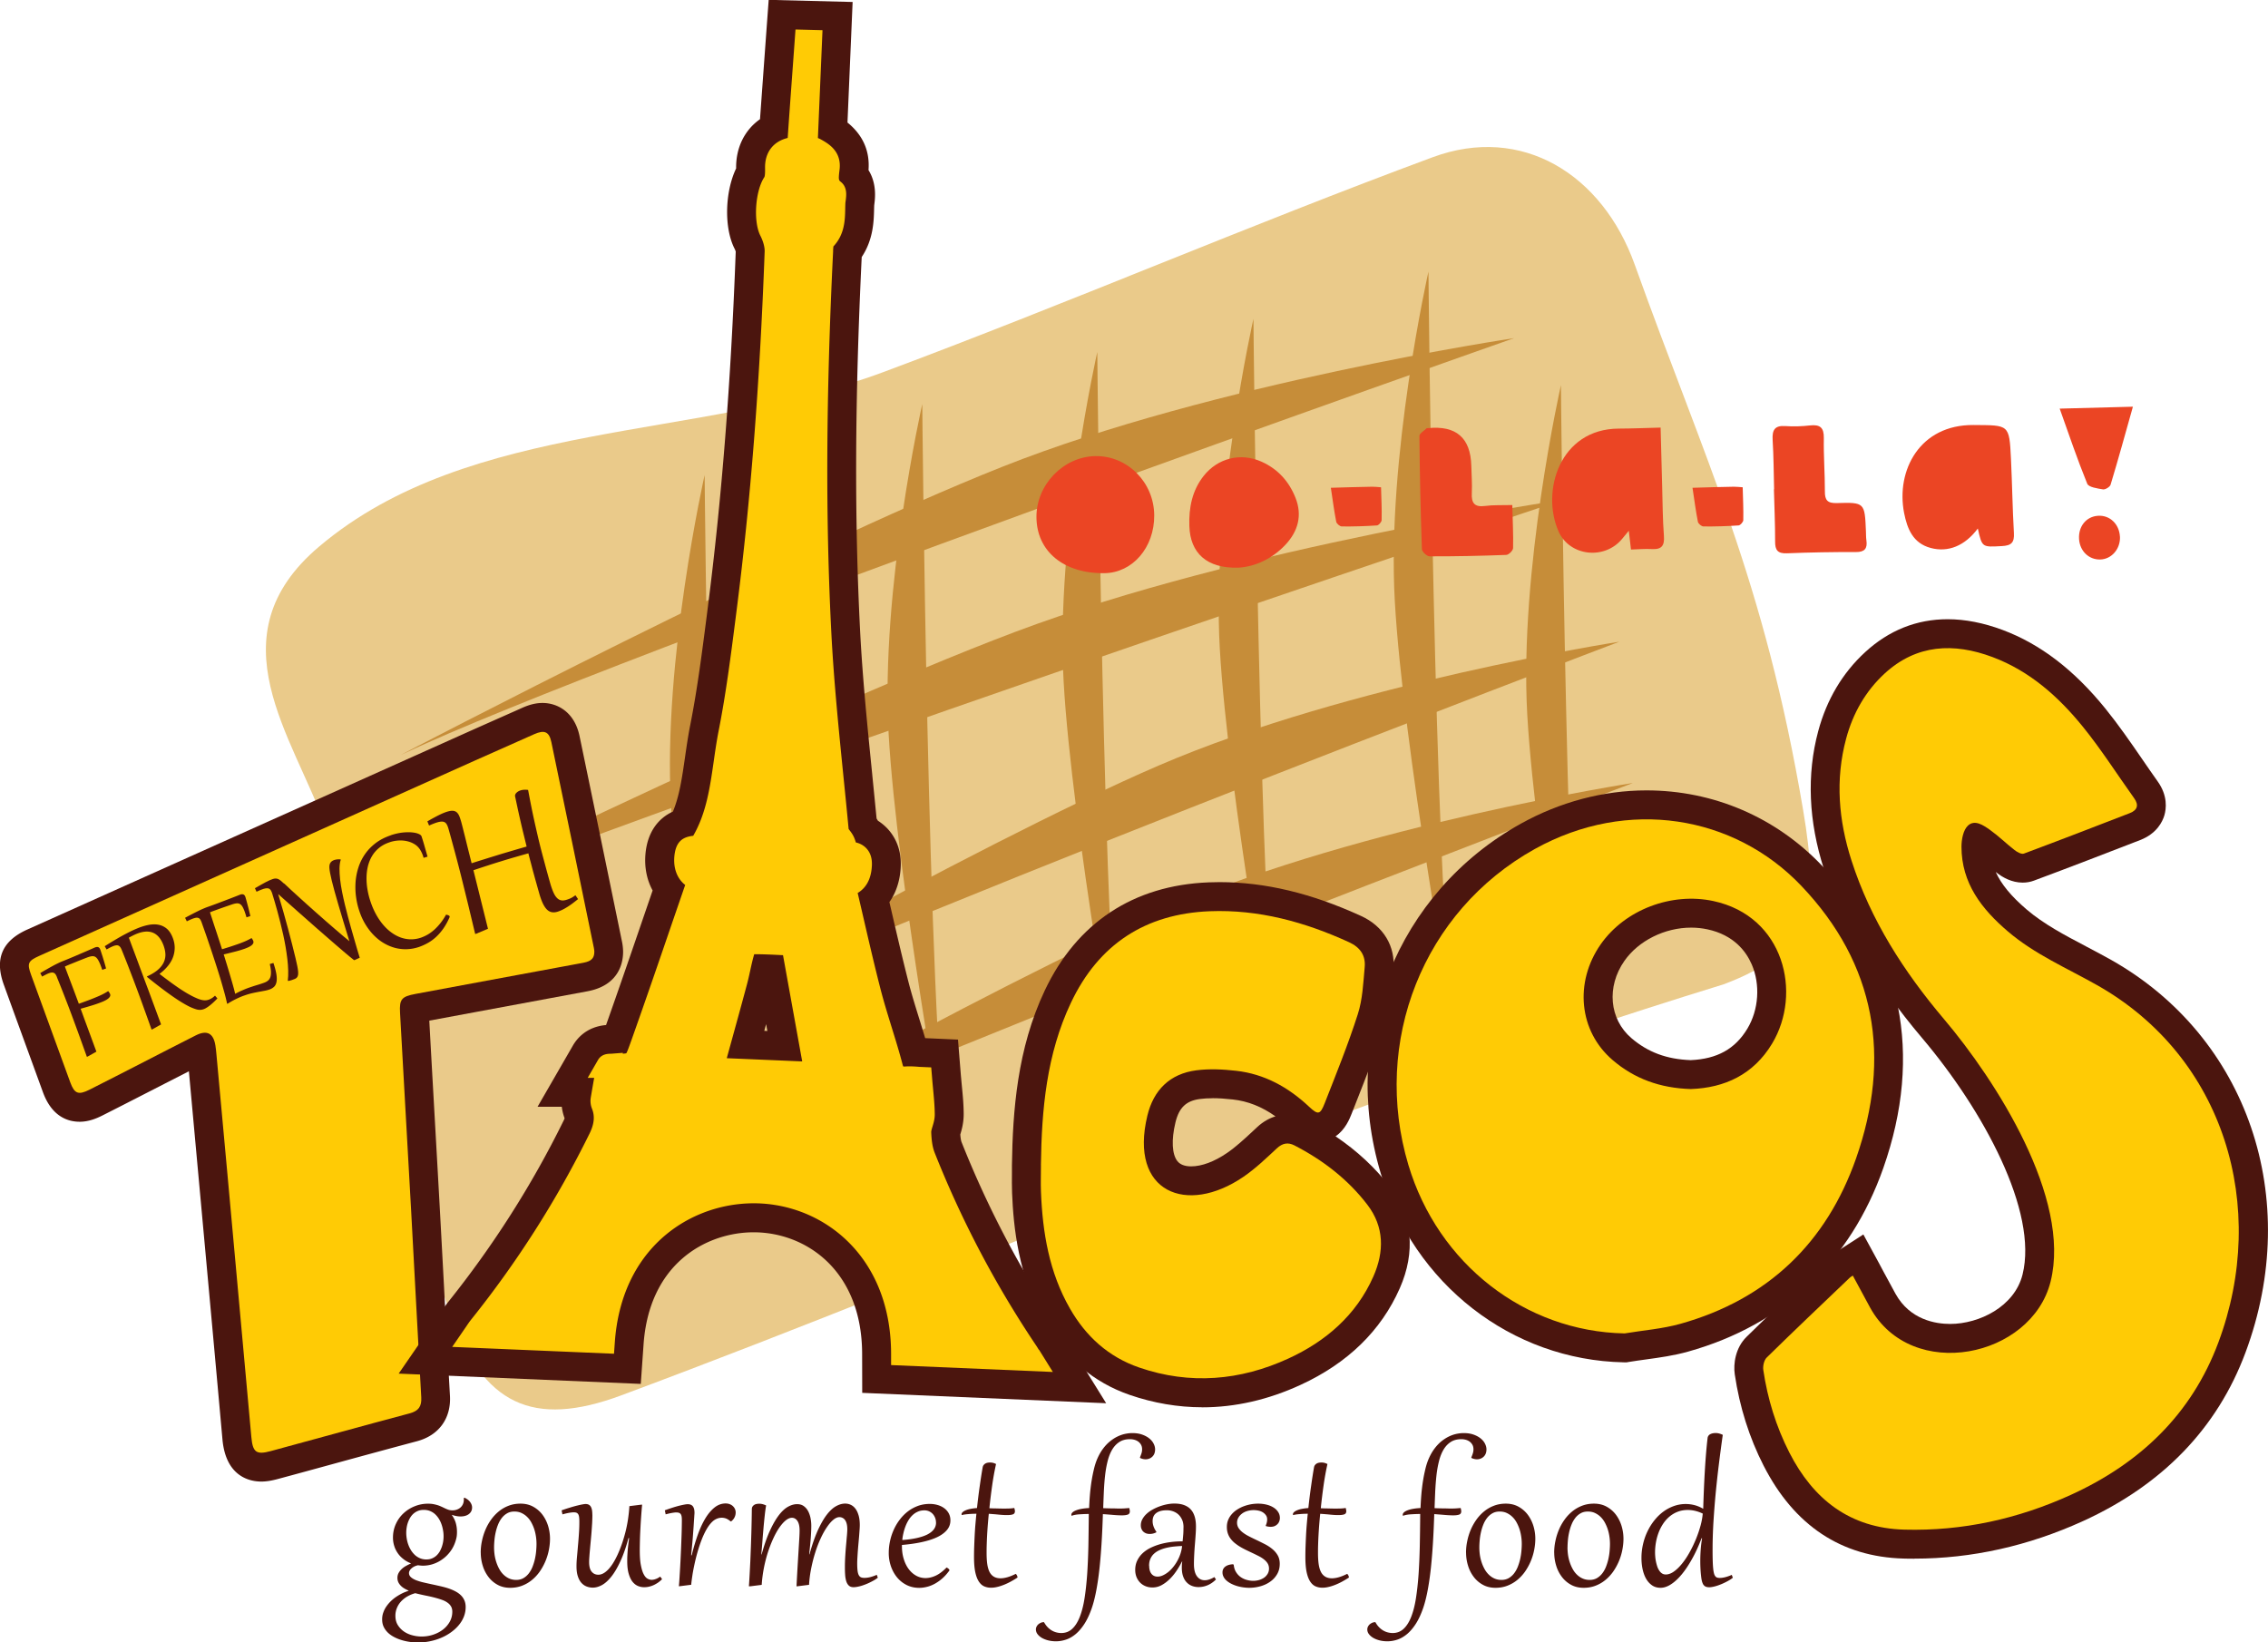
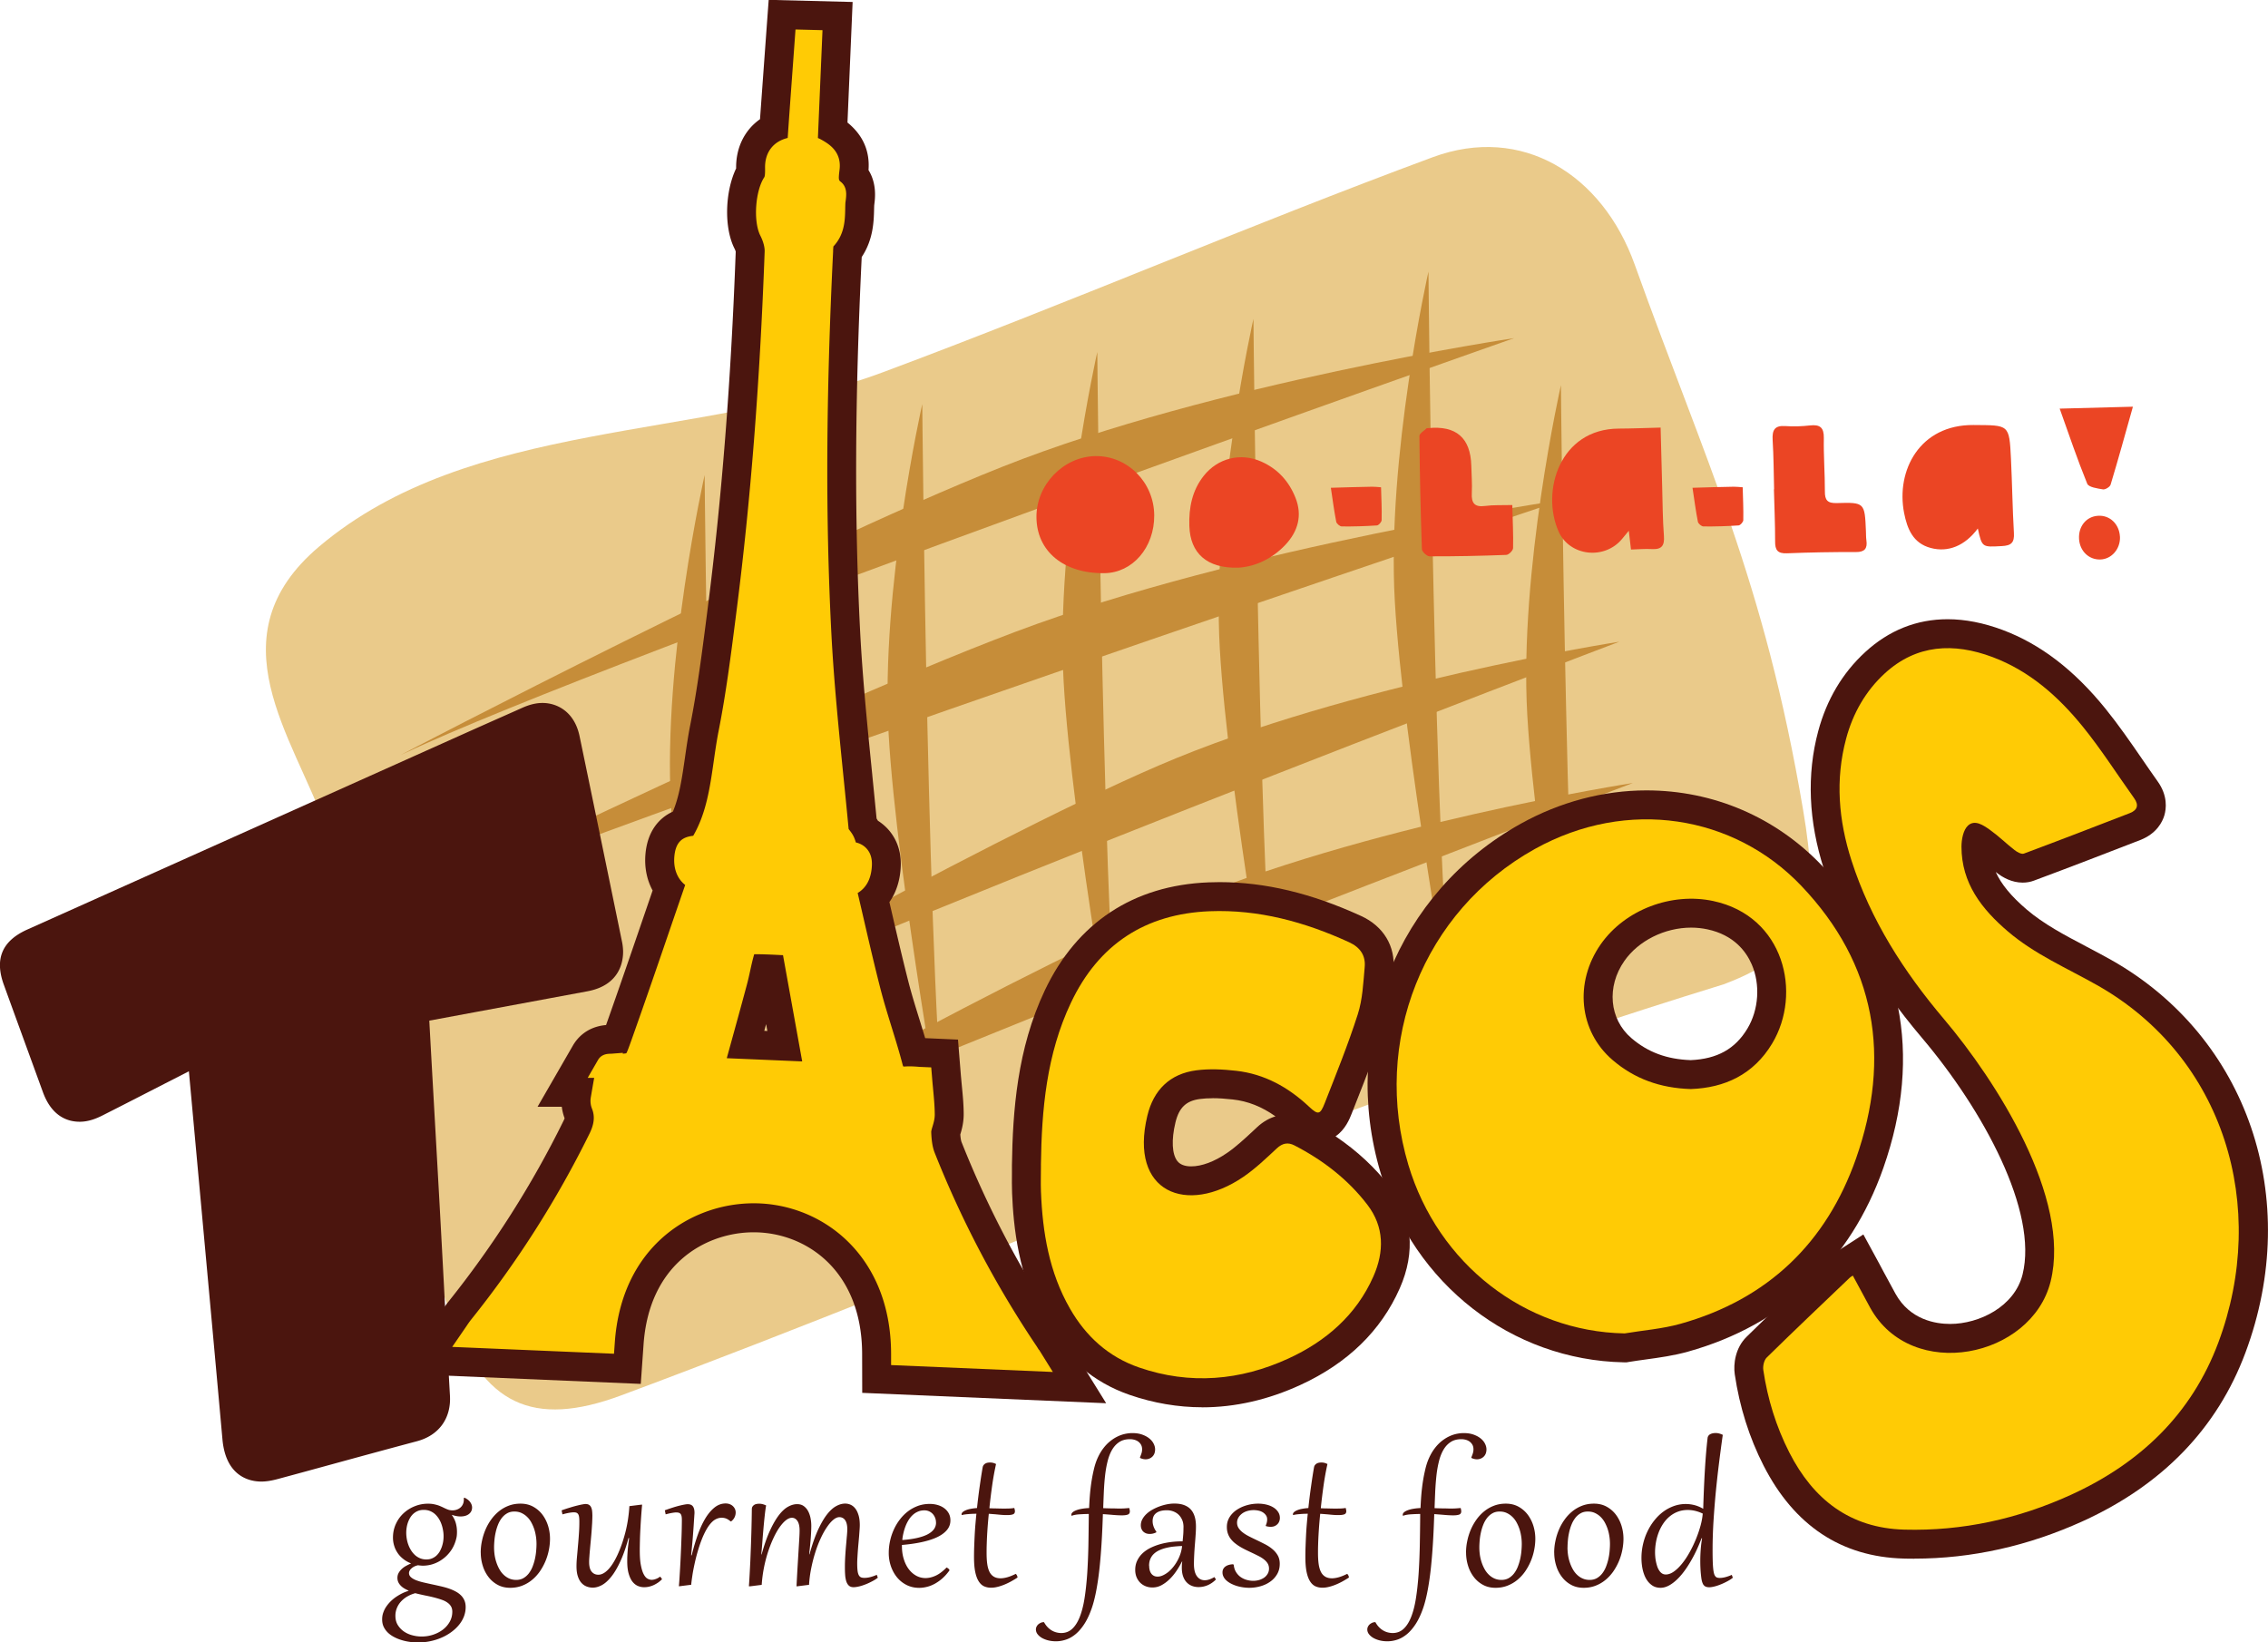
<svg xmlns="http://www.w3.org/2000/svg" data-bbox="-0.011 -0.03 493.976 357.76" viewBox="0 0 493.97 357.72" data-type="color">
  <g>
    <path d="M392.73 176.49c-8.52-50.42-21.25-75.78-36.68-118.84-7.08-19.76-24.62-30.58-44-23.41-39.85 14.75-79.86 31.97-119.68 46.81-40.2 14.99-89.87 10.12-122.86 37.99-23.22 19.63-5.56 41.36 1.42 61.04 15.28 43.11 11.8 63.1 27.21 106.16 7.03 19.64 17.88 24.85 37.15 17.68 80.05-29.78 146.84-60.82 240.08-89.52 19.41-7.25 20.87-17.18 17.36-37.91" fill="#eaca8a" fill-rule="evenodd" data-color="1" />
    <path d="M87.38 164.38s84.96-44.47 130.94-62.72c45.97-18.25 111.45-28.01 111.45-28.01s-196.74 69.06-242.39 90.74Z" fill="#c68d39" fill-rule="evenodd" data-color="2" />
    <path d="M158.96 267.78s-11.03-61.07-12.82-92.52 7.33-71.8 7.33-71.8 1.16 132.12 5.49 164.32" fill="#c68d39" fill-rule="evenodd" data-color="2" />
    <path d="M206.36 252.33s-11.03-61.07-12.82-92.52 7.33-71.8 7.33-71.8 1.16 132.12 5.49 164.32" fill="#c68d39" fill-rule="evenodd" data-color="2" />
    <path d="M244.48 241s-11.03-61.07-12.82-92.53c-1.79-31.45 7.33-71.8 7.33-71.8s1.16 132.12 5.49 164.32Z" fill="#c68d39" fill-rule="evenodd" data-color="2" />
    <path d="M278.49 233.78s-11.03-61.07-12.82-92.53c-1.79-31.45 7.33-71.8 7.33-71.8s1.16 132.12 5.49 164.32Z" fill="#c68d39" fill-rule="evenodd" data-color="2" />
    <path d="M316.61 223.47s-11.03-61.07-12.82-92.52 7.33-71.8 7.33-71.8 1.16 132.12 5.49 164.32" fill="#c68d39" fill-rule="evenodd" data-color="2" />
    <path d="M80.7 201.26s91.14-45.07 140.43-63.64c49.28-18.57 119.36-28.77 119.36-28.77S129.66 179.26 80.7 201.26" fill="#c68d39" fill-rule="evenodd" data-color="2" />
    <path d="M134.96 228.13s76.2-43.63 117.48-61.43c41.29-17.8 100.24-26.93 100.24-26.93s-176.75 67.13-217.71 88.36Z" fill="#c68d39" fill-rule="evenodd" data-color="2" />
    <path d="M137.92 258.9s76.19-43.63 117.48-61.43 100.24-26.93 100.24-26.93-176.76 67.13-217.71 88.36Z" fill="#c68d39" fill-rule="evenodd" data-color="2" />
    <path d="M345.47 248.21s-11.03-61.07-12.83-92.52c-1.79-31.46 7.33-71.8 7.33-71.8s1.16 132.12 5.5 164.32" fill="#c68d39" fill-rule="evenodd" data-color="2" />
    <path d="M416.95 339.49c-.78 0-1.56 0-2.35-.03-13.56-.37-23.81-7.18-30.48-20.22-3.12-6.1-5.24-12.8-6.29-19.91-.33-2.26.13-5.76 2.56-8.15 4.89-4.8 9.92-9.6 14.78-14.23l3.41-3.25c.65-.61 1.25-.96 1.54-1.14l5.72-3.69 3.25 5.97 1.17 2.19c.87 1.62 1.71 3.18 2.57 4.74 3.17 5.74 8.82 6.59 11.91 6.59 6.34 0 14.03-3.78 15.77-10.76 3.42-13.71-8.53-35.76-21.9-51.54-10.37-12.25-17.36-24.26-21.35-36.73-3.37-10.5-3.79-20.62-1.25-30.09 1.85-6.88 5.29-12.67 10.22-17.2 5.18-4.76 11.22-7.17 17.97-7.17 3.8 0 7.83.79 11.98 2.34 8.22 3.08 15.54 8.69 22.38 17.13 2.88 3.56 5.46 7.3 7.95 10.92 1.13 1.65 2.26 3.29 3.42 4.92 2.26 3.16 1.88 6 1.47 7.41-.42 1.41-1.67 3.98-5.27 5.38-7.54 2.92-15.32 5.93-23.15 8.84-.77.29-1.6.43-2.44.43-2.39 0-4.39-1.16-5.64-2.14-.08-.06-.15-.12-.23-.18 1.21 2.7 3.4 5.32 6.74 8.18 3.74 3.19 8.21 5.54 12.93 8.03 1.84.96 3.67 1.94 5.48 2.95 29.73 16.78 41.75 51.95 29.24 85.53-6.13 16.44-18.04 28.79-35.4 36.7-11.9 5.42-24.25 8.17-36.71 8.17Z" fill="#4b150e" fill-rule="evenodd" data-color="3" />
    <path d="M403.55 277.84c1.31 2.43 2.53 4.71 3.77 6.98 9.01 16.32 35.16 10.91 39.3-5.69 4.53-18.17-11.91-43.8-23.2-57.14-8.74-10.32-16-21.59-20.17-34.58-2.8-8.71-3.57-17.58-1.16-26.54 1.47-5.5 4.25-10.38 8.4-14.19 6.92-6.36 15.04-6.73 23.48-3.57 8.09 3.03 14.37 8.62 19.7 15.2 4 4.94 7.43 10.34 11.14 15.53 1.09 1.52.71 2.62-.96 3.27-7.67 2.97-15.35 5.94-23.06 8.81-.52.19-1.47-.34-2.03-.78-1.81-1.41-3.46-3.04-5.32-4.37-1.43-1.01-3.33-2.35-4.83-.94-1.02.96-1.4 3.02-1.4 4.58 0 7.95 4.41 13.6 10.12 18.47 5.82 4.97 12.82 7.96 19.4 11.68 27.76 15.66 37.44 48.33 26.43 77.84-5.83 15.64-17.1 26.33-32.11 33.18-11.49 5.24-23.6 7.92-36.28 7.58-11.86-.32-19.84-6.59-25.05-16.79-2.88-5.65-4.74-11.68-5.67-17.96-.13-.87.15-2.15.74-2.73 5.98-5.87 12.07-11.64 18.13-17.43.15-.15.36-.24.62-.41Z" fill="#ffcb05" fill-rule="evenodd" data-color="4" />
    <path d="M56.91 322.69c-2.3 0-7.71-.89-8.46-9.18-1.49-16.6-3.01-33.2-4.53-49.79 0 0-2.07-22.64-2.78-30.39-1.11.57-9.84 5.04-9.84 5.04-3 1.54-5.99 3.07-9 4.59-1.26.63-2.95 1.36-4.95 1.36-2.58 0-6.06-1.12-8-6.44-2.84-7.8-5.69-15.6-8.52-23.41-2.04-5.62-.38-9.54 5.09-12l95.01-42.6c3.91-1.75 7.84-3.49 11.76-5.23l1.07-.48c1.6-.71 3.01-1.05 4.41-1.05 3.16 0 6.93 1.89 8.05 7.19 2.44 11.72 4.86 23.45 7.27 35.17l2 9.72c.09.44.15.91.18 1.25l.04.6c.06 2.22-.59 7.53-7.78 8.87L93.5 222.3c.37 6.75.75 13.5 1.13 20.25.38 6.71.76 13.42 1.13 20.13a9528 9528 0 0 1 .91 16.87c.43 8.15.87 16.3 1.33 24.45.28 4.93-2.41 8.64-7.2 9.91-6.15 1.64-12.28 3.31-18.41 4.99-3.94 1.08-7.88 2.16-11.83 3.22-1.44.39-2.57.57-3.67.57Z" fill="#4b150e" fill-rule="evenodd" data-color="3" />
-     <path d="M129.44 207.22c.05 1.96-1.28 2.26-2.64 2.52-6.56 1.22-13.13 2.44-19.69 3.65-5.54 1.03-11.08 2.05-16.61 3.09-3.02.57-3.54 1.13-3.37 4.13.77 14.14 1.6 28.28 2.38 42.43.76 13.78 1.46 27.55 2.24 41.33.11 1.97-.6 2.96-2.54 3.47-10.1 2.69-20.17 5.49-30.26 8.22-3.18.86-3.91.22-4.21-3.1-1.71-18.98-3.45-37.96-5.18-56.94-.81-8.86-1.62-17.71-2.44-26.57q-.075-.885-.21-1.77c-.43-2.65-1.84-3.39-4.25-2.18-3.97 2-7.92 4.05-11.88 6.08-3.77 1.93-7.52 3.86-11.29 5.76-2.43 1.22-3.28.88-4.19-1.61-2.85-7.8-5.69-15.6-8.53-23.41-.91-2.5-.67-3.02 1.75-4.11l95.01-42.6c4.26-1.91 8.53-3.8 12.8-5.69 2.22-.99 3.27-.59 3.75 1.69 3.12 14.95 6.19 29.91 9.27 44.87.06.29.08.58.1.74Z" fill="#ffcb05" fill-rule="evenodd" data-color="4" />
    <path d="M261.85 306.51c-5.3 0-10.61-.91-15.79-2.69-7.86-2.71-14.08-7.98-18.49-15.67-5.79-10.09-6.85-21.01-7.14-28.33-.05-1.42-.04-2.85-.03-4.27v-1.77c.17-11.74 1.14-25.37 7.16-38.07 6.98-14.74 19.31-22.88 35.66-23.53.8-.03 1.6-.05 2.39-.05 9.92 0 20 2.41 30.83 7.37 4.88 2.22 7.52 6.6 7.05 11.71l-.13 1.57c-.26 3.11-.55 6.63-1.65 10.07-1.88 5.88-4.14 11.64-6.34 17.21l-1 2.55c-.4 1.01-1.35 3.44-3.49 4.88 4.71 3.17 8.7 6.9 11.94 11.13 4.81 6.29 5.54 14.09 2.05 21.97-4.08 9.25-11.36 16.33-21.63 21.05-7.03 3.24-14.23 4.88-21.4 4.88Zm2.26-67.31c-.99 0-1.91.05-2.73.16-3.04.39-4.59 1.88-5.37 5.13-.91 3.78-.75 6.92.42 8.4.6.76 1.62 1.15 3.01 1.15 2.28 0 5.06-1.03 7.81-2.92 1.97-1.35 3.86-3.11 5.86-4.97l.68-.64c1.37-1.27 2.76-1.99 4.01-2.36-2.96-2.11-6.02-3.32-9.3-3.68-1.67-.19-3.11-.28-4.39-.28Z" fill="#4b150e" fill-rule="evenodd" data-color="3" />
    <path d="M226.71 253.78c.16-12.16 1.23-24.17 6.54-35.38 6.04-12.75 16.23-19.37 30.22-19.93 10.66-.42 20.71 2.33 30.36 6.75 2.41 1.1 3.64 2.89 3.4 5.42-.31 3.46-.46 7.03-1.51 10.29-2.1 6.56-4.69 12.96-7.21 19.38-.97 2.48-1.43 2.58-3.41.72-4.52-4.24-9.71-7.12-15.89-7.81-2.86-.32-5.81-.47-8.65-.1-5.77.75-9.33 4.3-10.67 9.9-4.02 16.72 8.6 21.72 20.92 13.3 2.62-1.79 4.95-4.03 7.28-6.2 1.22-1.14 2.43-1.37 3.83-.65 6.21 3.2 11.68 7.41 15.91 12.95 3.66 4.79 3.69 10.18 1.29 15.6-3.73 8.46-10.42 14.16-18.5 17.87-10.43 4.8-21.43 5.78-32.51 1.96-6.68-2.3-11.59-6.76-15.08-12.85-4.52-7.88-5.96-16.54-6.31-25.45-.07-1.92 0-3.86 0-5.79Z" fill="#ffcb05" fill-rule="evenodd" data-color="4" />
    <path d="M231.65 290.74c-.29-.49-.55-.89-.82-1.3a216.4 216.4 0 0 1-21.42-40.73c-.04-.12-.18-.55-.26-1.61.29-.96.75-2.53.74-4.48-.01-2.17-.21-4.17-.4-6.11-.07-.74-.14-1.5-.21-2.27l-.63-7.81-7.15-.32c-.42-1.4-.85-2.79-1.29-4.22-.77-2.48-1.64-5.28-2.32-7.91-1.35-5.27-2.61-10.73-3.84-16.04l-.34-1.46c1.5-2.12 2.35-4.78 2.47-7.79.17-4.12-1.53-6.8-2.99-8.32a11 11 0 0 0-1.98-1.61c-.1-.17-.19-.33-.29-.48-.3-3.06-.6-6.12-.91-9.19l-.04-.45c-1.03-10.2-2.09-20.75-2.63-31.05-1.26-24.57-1.16-50.51.34-81.61 2.56-3.84 2.64-7.88 2.7-10.59l.02-.64.03-.26c.16-1.25.57-4.48-1.27-7.44.32-4.17-1.23-7.64-4.58-10.36L185.7.43l-18.28-.46-.44 5.98s-1.19 16.38-1.45 20.01c-3.34 2.35-5.28 6.2-5.2 10.72-2.43 5.07-2.68 12.89-.34 17.49.14.28.22.5.25.63-1.04 28.34-3.03 53.69-6.08 77.5l-.22 1.74c-1.01 7.87-2.05 16.02-3.59 23.8-.48 2.4-.83 4.85-1.14 7-.65 4.51-1.22 8.51-2.65 11.93-3.38 1.54-5.49 4.64-5.95 8.93-.32 3.03.23 5.87 1.53 8.25l-1.83 5.34c-2.69 7.85-5.47 15.95-8.31 23.97-4.23.37-6.32 2.9-7.22 4.46l-7.7 13.34h5.28c.1.86.31 1.7.61 2.5-.04.13-.12.35-.28.65-6.85 13.91-15.29 27.16-25.09 39.39-.44.55-.85 1.14-1.21 1.7l-9.56 13.88 52.73 2.24.61-8.63c1.23-17.31 13.14-23.95 22.97-24.37.34-.01.67-.02 1.01-.02 11.35 0 23.58 8.28 23.62 26.47l.02 8.5 53.13 2.26-9.26-14.92Zm-65.19-66.22c.13-.48.27-.97.4-1.46l.27 1.49z" fill="#4b150e" data-color="3" />
    <path d="M226.27 294.01c-.24-.4-.45-.74-.67-1.06a222 222 0 0 1-22.04-41.91c-.44-1.13-.68-2.56-.74-4.5 0-.24.14-.72.27-1.15.23-.75.51-1.66.5-2.7-.02-1.87-.19-3.66-.37-5.56-.07-.77-.15-1.55-.21-2.36l-.19-2.29-2.29-.1c-.18 0-.39-.02-.61-.04-.78-.06-1.73-.12-2.65-.06-.22.02-.43.02-.54 0-.04-.09-.1-.24-.16-.47-.71-2.72-1.55-5.43-2.36-8.05-.83-2.69-1.69-5.47-2.4-8.21-1.38-5.36-2.65-10.87-3.88-16.2-.37-1.62-.75-3.23-1.13-4.85 1.62-.97 2.97-2.77 3.1-6.06.06-1.54-.35-2.78-1.24-3.71-.59-.61-1.34-1.03-2.25-1.24-.12-.38-.25-.77-.43-1.17-.27-.59-.62-1.07-.91-1.44-.08-.11-.17-.22-.24-.33-.35-3.75-.73-7.49-1.11-11.25-1.03-10.29-2.11-20.92-2.65-31.38-1.29-25.02-1.17-51.44.38-83.15v-.29c.02-.23.04-.57.06-.8 2.46-2.62 2.53-5.72 2.58-8.23 0-.39.02-.77.03-1.15.01-.18.04-.39.07-.6.15-1.18.38-2.96-1.09-4.11-.4-.31-.5-.47-.3-2.19l.07-.58c.41-3.93-2.49-5.56-4.06-6.44a4 4 0 0 0-.67-.31l1-23.5-5.88-.15-.57 7.84c-.38 5.24-.77 10.47-1.13 15.79-3.17.76-5 3.17-4.93 6.55.03 1.34-.07 1.82-.15 1.97-1.99 2.98-2.45 9.65-.88 12.75.63 1.23.98 2.53.94 3.47-1.05 28.65-3.05 54.27-6.13 78.32l-.22 1.73c-1.02 8-2.08 16.26-3.65 24.23-.44 2.22-.77 4.49-1.08 6.67-.84 5.85-1.64 11.4-4.48 16.3-2.11.24-3.74 1.08-4.09 4.32-.29 2.72.58 5 2.34 6.39l-2.82 8.2c-2.89 8.45-5.89 17.18-8.93 25.73-.31.86-.88 2.48-1.07 2.72-.09.04-.3.07-.78.1l.03-.19-2.58.2c-.78 0-2.08.07-2.83 1.35l-2.25 3.9h1.41c-.26 1.47-.51 2.91-.75 4.35-.12.77-.03 1.6.26 2.33.68 1.68.51 3.39-.56 5.54a221 221 0 0 1-25.83 40.54c-.32.41-.62.85-.94 1.33l-3.1 4.51 35.24 1.49.18-2.52c1.43-20.07 15.58-29.64 28.97-30.22 15.23-.67 31.15 10.63 31.2 32.72v2.49l35.23 1.5-3.02-4.86Zm-51.55-62.83-16.43-.7.59-2.14c1.28-4.63 2.55-9.24 3.79-13.86.27-1.01.5-2.04.72-3.06.28-1.28.55-2.49.88-3.59h.07c1.97 0 3.98.1 5.93.2.09 0 .18 0 .27.01z" fill="#ffcb05" data-color="4" />
    <path d="M353.66 296.72c-24.44-.48-45.72-17.04-52.95-41.21-8.93-29.87 3.63-61.16 30.53-76.11 8.54-4.74 18-7.25 27.35-7.25 14.58 0 28.16 5.82 38.25 16.4 17.44 18.28 22.06 41.04 13.35 65.84-7.16 20.38-21.85 34.21-42.5 39.99-3.12.88-6.21 1.3-9.18 1.71-1.24.17-2.47.34-3.7.54l-.58.1h-.58Zm14.68-94.68c-5.77 0-11.48 2.85-14.55 7.25-3.92 5.61-3.29 12.68 1.51 16.8 3.6 3.09 7.72 4.63 12.94 4.81 5.75-.25 9.68-2.43 12.34-6.86 2.48-4.12 2.85-9.62.94-14.01-1.22-2.8-3.88-6.39-9.66-7.62-1.13-.24-2.31-.37-3.51-.37Z" fill="#4b150e" fill-rule="evenodd" data-color="3" />
    <path d="M353.78 290.42c-21.58-.42-40.58-15.1-47.04-36.71-7.98-26.72 3.16-55.25 27.55-68.8 20.22-11.23 43.38-7.33 58 7.99 16.34 17.12 19.67 37.44 11.96 59.41-6.46 18.4-19.27 30.7-38.25 36.02-3.95 1.11-8.14 1.42-12.21 2.1Zm14.48-53.22c7.36-.26 13.64-3.14 17.71-9.91 6.59-10.96 2.62-27.74-12.81-31.04-9.07-1.94-19.22 1.84-24.53 9.43-5.77 8.27-4.75 18.9 2.57 25.18 4.78 4.11 10.41 6.14 17.06 6.34" fill="#ffcb05" fill-rule="evenodd" data-color="4" />
    <path d="M98.43 330c.41.59.7 1.19.86 1.79q.24.9.24 1.83c0 .93-.09 1.27-.26 1.88-.18.61-.42 1.19-.74 1.74s-.71 1.05-1.16 1.51-.95.85-1.5 1.19-1.15.6-1.78.79c-.63.18-1.3.28-1.98.28-.18 0-.35-.01-.53-.03-.17-.01-.35-.04-.54-.06-.28.06-.54.14-.78.26-.23.11-.44.25-.62.41-.18.15-.32.32-.41.49-.1.18-.15.35-.15.53 0 .36.14.66.42.91s.66.47 1.13.66c.47.18 1.02.35 1.64.49s1.27.29 1.94.43c.61.13 1.21.27 1.8.4.59.14 1.16.29 1.69.47s1.03.39 1.48.63c.46.24.85.52 1.18.84s.59.69.78 1.12.28.92.28 1.48c0 .7-.13 1.38-.38 2.04q-.375.975-1.08 1.83c-.46.57-1.02 1.09-1.66 1.56s-1.35.88-2.12 1.21c-.77.34-1.59.6-2.47.78-.87.19-1.77.27-2.69.27-.54 0-1.1-.04-1.69-.11-.59-.08-1.18-.2-1.75-.37-.58-.17-1.13-.38-1.65-.65-.52-.26-.99-.58-1.39-.95-.4-.38-.72-.8-.96-1.29s-.35-1.04-.35-1.67c0-.52.08-1.02.26-1.5.17-.48.4-.93.69-1.34s.62-.8 1-1.16a8.5 8.5 0 0 1 1.21-.96c.43-.28.86-.53 1.3-.74s.87-.37 1.28-.49l.02-.06c-.3-.13-.6-.28-.88-.44-.29-.17-.55-.36-.78-.59s-.42-.48-.56-.77-.21-.61-.21-.98c0-.41.1-.79.29-1.11.19-.33.43-.62.72-.88q.435-.39.96-.66c.35-.19.68-.35 1.01-.49-.63-.25-1.18-.55-1.67-.94-.49-.38-.91-.81-1.24-1.3-.34-.49-.6-1.02-.77-1.59-.18-.57-.27-1.17-.27-1.79 0-1.06.21-2.05.62-2.95.41-.91.97-1.69 1.67-2.34a7.7 7.7 0 0 1 2.44-1.54c.93-.38 1.9-.56 2.92-.56.39 0 .75.03 1.07.08q.48.09.9.21c.28.08.53.18.76.28s.45.2.65.3c.31.15.61.29.91.4.29.12.64.18 1.03.18.32 0 .64-.05.93-.16.3-.1.57-.26.79-.45.23-.2.41-.44.54-.73s.2-.61.2-.98v-.16c0-.05 0-.11-.02-.17l.16-.11c.56.26.98.58 1.25.97.27.38.41.77.41 1.16 0 .31-.06.58-.18.82s-.29.44-.52.62c-.22.17-.49.3-.8.39s-.65.13-1.02.13c-.57 0-1.18-.11-1.84-.34l-.05.06Zm-8.01 17.01c-.58.16-1.12.38-1.64.67s-.97.65-1.37 1.06c-.4.42-.71.89-.94 1.43a4.4 4.4 0 0 0-.35 1.75c0 .78.17 1.45.52 2.02.35.56.79 1.03 1.34 1.41.54.37 1.16.65 1.83.82a7.7 7.7 0 0 0 2 .27c.89 0 1.74-.13 2.56-.41.81-.27 1.52-.65 2.14-1.13.61-.48 1.1-1.05 1.46-1.71q.54-.99.54-2.16c0-.44-.09-.81-.27-1.13-.18-.31-.42-.58-.74-.81-.31-.23-.68-.43-1.11-.59q-.645-.24-1.41-.45c-.69-.19-1.42-.36-2.18-.51a49 49 0 0 1-2.37-.54Zm2.51-7.36c.44 0 .83-.08 1.18-.23s.67-.35.94-.6.51-.55.71-.88c.19-.34.35-.69.48-1.06.12-.37.22-.74.28-1.13a7.3 7.3 0 0 0-.03-2.47c-.08-.46-.19-.9-.35-1.33-.15-.43-.35-.83-.59-1.21-.24-.37-.52-.7-.83-.98q-.48-.42-1.08-.66c-.4-.16-.86-.24-1.35-.24-.46 0-.88.07-1.25.22s-.69.35-.98.6q-.42.375-.72.87c-.2.33-.36.68-.49 1.04-.13.37-.22.74-.28 1.13-.06.38-.09.75-.09 1.1 0 .45.04.91.12 1.37s.2.91.37 1.35c.16.43.37.83.61 1.21.25.38.54.71.86 1 .33.28.7.51 1.11.67s.87.24 1.36.24Z" fill="#4b150e" data-color="3" />
    <path d="M104.7 338.18a12 12 0 0 1 .26-2.5c.17-.85.42-1.66.75-2.45s.74-1.53 1.24-2.23c.49-.69 1.06-1.3 1.7-1.82s1.35-.93 2.14-1.23 1.64-.45 2.57-.45q1.56 0 2.76.66c.8.44 1.47 1.02 2.01 1.73.54.72.96 1.54 1.24 2.45.28.92.42 1.85.42 2.81 0 .82-.09 1.65-.26 2.5a12.4 12.4 0 0 1-2 4.68c-.49.69-1.06 1.3-1.7 1.82s-1.35.93-2.14 1.23-1.64.45-2.57.45c-1.04 0-1.96-.22-2.75-.66a6.2 6.2 0 0 1-2.01-1.74 7.7 7.7 0 0 1-1.23-2.45c-.28-.91-.42-1.85-.42-2.81Zm2.91-1.16q0 .825.12 1.68c.09.57.22 1.12.4 1.64.18.53.4 1.02.66 1.48s.57.86.94 1.2c.36.34.77.61 1.21.8.45.19.95.29 1.49.29.59 0 1.11-.13 1.56-.38q.675-.39 1.17-1.02a6 6 0 0 0 .82-1.45c.21-.54.39-1.1.52-1.68s.22-1.16.27-1.72c.05-.57.08-1.09.08-1.57 0-.56-.04-1.12-.13-1.69a9.5 9.5 0 0 0-.39-1.63 9 9 0 0 0-.66-1.47c-.26-.46-.58-.86-.94-1.19-.36-.34-.77-.6-1.21-.8-.45-.2-.95-.29-1.49-.29-.59 0-1.11.12-1.56.38-.45.25-.84.59-1.17 1.01a6 6 0 0 0-.82 1.45c-.22.54-.39 1.1-.52 1.68s-.22 1.15-.27 1.72-.08 1.09-.08 1.56" fill="#4b150e" data-color="3" />
    <path d="M129.02 329.94c0 .55-.02 1.14-.05 1.77-.04.62-.08 1.27-.13 1.92s-.11 1.29-.17 1.94-.12 1.26-.17 1.83c-.05.58-.1 1.1-.13 1.59-.04.48-.06.88-.06 1.21 0 .96.18 1.67.55 2.11.37.45.85.67 1.46.67.69 0 1.4-.37 2.12-1.11s1.41-1.83 2.07-3.26 1.22-3.03 1.68-4.81.76-3.7.89-5.76l2.58-.32h.19c-.07.78-.14 1.6-.2 2.46s-.12 1.73-.16 2.59c-.05.86-.09 1.71-.11 2.54s-.04 1.59-.04 2.29c0 1.33.07 2.4.23 3.24s.35 1.5.6 1.98c.24.48.52.82.83 1s.63.27.94.27c.19 0 .37-.03.55-.07.18-.05.35-.11.52-.18.16-.07.31-.14.44-.23.13-.08.25-.16.35-.22l.4.56c-.24.24-.5.47-.8.69-.3.21-.62.4-.95.56s-.68.28-1.05.37c-.36.09-.73.13-1.11.13-.47 0-.93-.09-1.37-.28s-.83-.5-1.18-.94c-.34-.44-.61-1.02-.82-1.75s-.31-1.64-.31-2.73c0-.34 0-.7.02-1.06s.04-.74.07-1.13c.03-.4.07-.82.13-1.28.05-.46.12-.96.19-1.52l-.13-.02c-.55 2.03-1.15 3.74-1.8 5.12q-.96 2.07-1.98 3.33c-.68.84-1.35 1.44-2.04 1.81q-1.02.54-1.95.54c-.46 0-.91-.08-1.33-.24q-.645-.24-1.14-.78c-.33-.36-.6-.84-.79-1.43q-.3-.885-.3-2.19c0-.57.03-1.23.1-1.98s.14-1.55.21-2.39c.08-.85.15-1.73.21-2.63.07-.91.1-1.8.1-2.68 0-.36-.01-.67-.04-.93-.02-.26-.08-.47-.16-.65a.83.83 0 0 0-.36-.38c-.16-.08-.38-.12-.65-.12s-.64.04-1.08.12-.91.19-1.39.33l-.18-.88c.66-.24 1.28-.44 1.85-.61.57-.18 1.08-.32 1.53-.43s.83-.2 1.14-.25q.465-.09.69-.09c.29 0 .53.05.72.16.19.1.34.26.45.46s.19.45.24.73c.04.28.07.61.07.97Z" fill="#4b150e" data-color="3" />
    <path d="M148.06 345.49h-.2c.07-.78.13-1.62.18-2.53.06-.91.11-1.83.16-2.77s.09-1.87.13-2.79.07-1.78.1-2.58.05-1.52.06-2.15.02-1.13.02-1.5c0-.3-.01-.56-.04-.78s-.08-.4-.17-.55a.73.73 0 0 0-.37-.32c-.16-.07-.38-.1-.66-.1-.14 0-.28 0-.43.03-.15.01-.31.04-.49.07q-.27.045-.6.12c-.22.05-.48.12-.77.19l-.18-.88c1.35-.49 2.44-.83 3.27-1.03s1.4-.3 1.69-.3c.54 0 .92.16 1.15.47s.35.77.35 1.39c0 .05 0 .22-.03.5-.01.28-.04.63-.07 1.08-.03.44-.06.96-.1 1.54s-.09 1.21-.14 1.88-.11 1.37-.18 2.09c-.07.73-.13 1.45-.21 2.17h.12q.585-2.37 1.32-4.44c.49-1.38 1.04-2.57 1.65-3.58s1.29-1.81 2.02-2.39 1.54-.87 2.41-.87c.31 0 .6.05.86.15a2 2 0 0 1 1.15 1.03c.11.24.17.5.17.78q0 .555-.24 1.05-.24.51-.75.9h-.1c-.34-.28-.66-.49-.97-.62a2.75 2.75 0 0 0-2.03.03c-.34.14-.66.34-.94.6-.46.42-.89.98-1.29 1.67s-.76 1.46-1.09 2.31c-.33.84-.62 1.73-.89 2.66s-.49 1.83-.68 2.72c-.19.88-.35 1.71-.46 2.48-.12.78-.2 1.43-.25 1.95l-2.54.32Z" fill="#4b150e" data-color="3" />
    <path d="M163.11 345.48c.06-.77.11-1.62.16-2.54s.1-1.88.15-2.87l.12-3.02c.04-1.03.07-2.03.1-3.01s.05-1.92.07-2.83.03-1.73.04-2.49c0-.24.05-.44.16-.6s.24-.28.39-.37.32-.15.5-.18a3 3 0 0 1 1.33.05c.25.07.49.16.73.27q-.165.945-.3 2.19c-.09.83-.18 1.71-.26 2.64s-.17 1.9-.24 2.9-.16 1.98-.25 2.94h.07c.57-2.05 1.17-3.78 1.81-5.17.64-1.4 1.3-2.53 1.96-3.39s1.33-1.47 2.01-1.84c.67-.37 1.33-.55 1.96-.55.56 0 1.04.14 1.42.41.39.28.71.64.95 1.08s.42.95.54 1.52c.11.56.17 1.14.17 1.72 0 .51-.02 1.05-.05 1.62s-.07 1.13-.12 1.69c-.05.55-.1 1.08-.15 1.58s-.1.94-.14 1.31h.07c.57-2.08 1.18-3.83 1.82-5.25.65-1.41 1.3-2.55 1.97-3.41s1.34-1.47 2.02-1.84c.67-.37 1.32-.55 1.96-.55.41 0 .8.08 1.18.25s.72.44 1.02.82.53.86.71 1.46c.18.59.27 1.3.27 2.14 0 .24-.01.56-.04.97s-.06.86-.1 1.37c-.04.5-.09 1.04-.14 1.6-.05.57-.1 1.12-.14 1.66s-.07 1.06-.1 1.55-.04.91-.04 1.27c0 .63.03 1.15.08 1.55s.14.71.26.94.29.39.49.48c.2.08.45.12.74.12q.63 0 1.32-.18c.45-.12.91-.28 1.37-.49l.23.63q-.435.36-1.11.72c-.45.24-.91.47-1.41.67-.49.2-.98.37-1.47.49s-.92.19-1.29.19c-.44 0-.78-.12-1.03-.35q-.375-.345-.57-.96a6.3 6.3 0 0 1-.24-1.42c-.04-.55-.05-1.13-.05-1.75 0-.75.03-1.55.08-2.37.05-.83.11-1.61.18-2.36s.12-1.42.18-2.03c.05-.6.08-1.06.08-1.37 0-.88-.16-1.55-.47-1.99a1.48 1.48 0 0 0-1.27-.66c-.41 0-.85.2-1.32.59s-.93.93-1.4 1.63c-.47.69-.92 1.5-1.35 2.44-.43.93-.83 1.95-1.17 3.05-.35 1.1-.64 2.24-.88 3.44s-.4 2.39-.47 3.59l-2.54.32h-.19c.09-1.72.17-3.23.25-4.54l.36-5.94c.04-.68.06-1.25.06-1.69 0-.91-.16-1.59-.47-2.06q-.465-.69-1.2-.69c-.43 0-.88.19-1.36.58-.47.38-.94.92-1.41 1.6-.46.68-.91 1.49-1.33 2.42-.43.93-.81 1.93-1.16 3.01-.34 1.08-.63 2.21-.86 3.41-.23 1.19-.38 2.39-.46 3.59l-2.54.32h-.19Z" fill="#4b150e" data-color="3" />
    <path d="M206.15 341.4c.05.02.11.06.19.1a.8.8 0 0 1 .21.15c.07.05.12.11.17.17s.07.12.07.18c0 .04-.01.07-.04.1-.46.63-.94 1.18-1.47 1.65-.52.47-1.07.85-1.63 1.17-.57.31-1.14.55-1.72.69-.58.15-1.16.23-1.73.23-.97 0-1.87-.2-2.68-.59-.81-.4-1.51-.94-2.09-1.63s-1.04-1.5-1.37-2.43a8.8 8.8 0 0 1-.49-2.98c0-.87.1-1.74.29-2.61s.47-1.69.83-2.48q.54-1.185 1.32-2.19.78-1.02 1.77-1.77c.66-.5 1.39-.89 2.18-1.18q1.185-.42 2.55-.42c.6 0 1.17.08 1.72.24.54.16 1.02.39 1.43.7.41.3.74.68.98 1.12.24.45.36.95.36 1.52q0 1.245-.81 2.16c-.54.62-1.28 1.14-2.23 1.57s-2.07.77-3.35 1.04c-1.29.27-2.67.46-4.17.59v.21c0 1.04.13 1.99.4 2.85.26.86.63 1.6 1.09 2.21s1.01 1.09 1.63 1.43 1.3.51 2.02.51 1.48-.18 2.25-.54 1.54-.95 2.33-1.76Zm-2.29-9.77c0-.37-.06-.72-.19-1.04-.13-.33-.3-.61-.52-.85s-.49-.43-.8-.57a2.4 2.4 0 0 0-1-.21c-.53 0-1.01.09-1.43.28-.43.18-.82.44-1.16.76s-.64.69-.9 1.12-.48.88-.66 1.36-.33.97-.44 1.47q-.18.75-.24 1.47c1.15-.08 2.18-.22 3.1-.42.91-.2 1.68-.45 2.31-.76.63-.32 1.11-.69 1.44-1.12s.5-.93.5-1.49Z" fill="#4b150e" data-color="3" />
    <path d="M216.94 318.86c-.34 1.54-.63 3.13-.86 4.78-.23 1.64-.43 3.26-.59 4.86.38.02.75.03 1.11.04.36 0 .7.01 1.01.02s.6.01.85.01h.64c.74 0 1.34-.04 1.81-.13.04.14.07.26.1.38.02.11.04.22.04.32 0 .36-.15.59-.44.69-.29.11-.72.16-1.28.16s-1.13-.03-1.8-.1-1.38-.12-2.17-.18c-.09.87-.16 1.71-.23 2.54-.06.82-.11 1.6-.15 2.33s-.06 1.41-.08 2.03-.02 1.17-.02 1.63c0 .87.04 1.64.13 2.32s.25 1.26.47 1.73c.23.48.54.84.94 1.09s.9.38 1.51.38c.44 0 .93-.08 1.47-.23s1.15-.4 1.84-.74c.22.22.35.49.38.8-.5.33-1.01.63-1.52.91-.51.27-1.02.51-1.51.7s-.97.35-1.43.45c-.46.11-.9.16-1.32.16-.54 0-1.04-.1-1.49-.3s-.84-.55-1.17-1.06-.59-1.19-.77-2.05-.27-1.95-.27-3.26c0-.74.01-1.5.04-2.28s.06-1.58.1-2.38.09-1.61.16-2.41.14-1.6.22-2.37c-.64 0-1.24.03-1.78.08q-.825.06-1.41.21c-.02-.05-.04-.1-.04-.17 0-.17.08-.33.25-.48.16-.15.4-.29.69-.41s.65-.23 1.06-.3c.41-.08.87-.14 1.36-.17.18-1.69.38-3.3.6-4.81.21-1.51.42-2.86.63-4.04.04-.21.11-.39.22-.52.11-.14.24-.25.38-.33.15-.08.3-.14.47-.17a2.9 2.9 0 0 1 1.22.03c.21.06.42.14.6.24Z" fill="#4b150e" data-color="3" />
    <path d="M240.24 328.48c.41.02.8.03 1.18.04.37.01.73.02 1.06.02s.63.01.89.02h.67c.37 0 .73-.01 1.06-.04.33-.02.62-.05.85-.07.09.31.13.55.13.73 0 .35-.15.59-.44.7-.3.11-.72.17-1.28.17s-1.18-.03-1.88-.09c-.69-.06-1.45-.12-2.27-.18q-.045 1.44-.12 3.15c-.05 1.14-.11 2.31-.19 3.53s-.17 2.45-.29 3.71c-.11 1.25-.25 2.47-.42 3.67-.17 1.19-.36 2.33-.59 3.41s-.49 2.07-.79 2.95q-.72 2.085-1.62 3.48c-.6.93-1.24 1.67-1.92 2.24-.68.56-1.38.96-2.11 1.2s-1.45.36-2.17.36q-.93 0-1.74-.21c-.53-.14-.99-.33-1.38-.56-.39-.24-.69-.51-.92-.82a1.68 1.68 0 0 1-.33-.99c0-.2.04-.39.13-.58s.21-.36.37-.51c.16-.14.35-.26.56-.36.21-.09.45-.14.7-.14.24.42.49.78.78 1.08.28.3.59.54.91.73s.66.33 1.01.42.7.14 1.06.14c.93 0 1.72-.3 2.38-.91.65-.6 1.2-1.46 1.64-2.57s.79-2.45 1.04-4.01c.25-1.57.44-3.3.58-5.22.13-1.92.22-3.99.27-6.22.04-2.22.07-4.56.09-7-.76 0-1.47.04-2.12.08-.65.05-1.19.15-1.63.32a.6.6 0 0 1-.05-.23c0-.19.1-.38.28-.54.19-.16.45-.31.79-.44s.74-.24 1.22-.32c.47-.08 1-.14 1.58-.16q.045-1.14.12-2.19c.05-.69.11-1.38.19-2.05.08-.68.17-1.36.29-2.04.11-.68.26-1.39.43-2.12.22-.95.5-1.8.85-2.56s.74-1.43 1.19-2.02c.44-.59.92-1.09 1.44-1.52.52-.42 1.04-.77 1.59-1.04.54-.27 1.1-.47 1.66-.6.56-.12 1.11-.19 1.64-.19.79 0 1.49.1 2.1.31s1.13.48 1.56.82.75.71.97 1.14c.22.42.34.85.34 1.29 0 .34-.06.64-.16.91-.11.27-.26.49-.45.67s-.41.33-.66.42c-.25.1-.52.15-.8.15-.37 0-.77-.09-1.18-.28l-.05-.13c.15-.36.27-.67.35-.94s.12-.54.12-.82c0-.39-.08-.73-.24-1.01s-.37-.51-.62-.69a2.6 2.6 0 0 0-.85-.39q-.465-.12-.93-.12c-.91 0-1.68.2-2.31.61s-1.15.96-1.57 1.67-.75 1.55-.99 2.51-.43 2-.55 3.11c-.13 1.11-.21 2.27-.27 3.48-.05 1.22-.1 2.42-.14 3.63Z" fill="#4b150e" data-color="3" />
    <path d="M257.77 332.66c0-.64-.1-1.2-.32-1.67-.21-.47-.49-.85-.83-1.16-.34-.3-.73-.52-1.16-.67s-.86-.22-1.29-.22c-.58 0-1.06.06-1.46.18s-.72.29-.97.5q-.375.315-.54.75c-.11.29-.16.6-.16.93 0 .39.07.78.21 1.18.14.39.35.78.62 1.15l-.05.13c-.46.23-.93.34-1.4.34-.28 0-.53-.04-.77-.12a1.9 1.9 0 0 1-.62-.37c-.18-.16-.31-.36-.41-.6-.1-.23-.15-.5-.15-.79 0-.48.12-.93.35-1.35s.54-.81.92-1.16.82-.66 1.33-.94a11 11 0 0 1 3.17-1.14q.81-.15 1.5-.15c.85 0 1.58.11 2.18.34s1.1.56 1.47.99c.38.43.65.96.83 1.58s.26 1.32.26 2.09c0 .53-.02 1.12-.07 1.77q-.06.96-.15 2.01c-.06.7-.11 1.42-.15 2.17s-.07 1.49-.07 2.23c0 1.17.22 2.05.65 2.64s1 .88 1.71.88c.63 0 1.32-.23 2.09-.69l.35.52c-.54.54-1.13.96-1.78 1.24-.64.28-1.32.42-2.02.42-.53 0-1.01-.09-1.46-.27a3.1 3.1 0 0 1-1.16-.8c-.33-.35-.58-.79-.76-1.33s-.26-1.16-.26-1.86c0-.21 0-.42.02-.63.01-.21.04-.43.08-.67h-.07c-.35.7-.75 1.38-1.21 2.06s-.96 1.28-1.51 1.81-1.13.96-1.75 1.29-1.27.49-1.95.49c-.56 0-1.07-.1-1.53-.29s-.86-.46-1.19-.8a3.8 3.8 0 0 1-.77-1.21c-.18-.47-.27-.97-.27-1.53 0-.71.13-1.36.4-1.95.27-.58.63-1.11 1.1-1.57s1.02-.86 1.67-1.2c.65-.33 1.35-.61 2.12-.84.76-.22 1.57-.39 2.42-.5s1.72-.16 2.61-.16c.06-.51.1-1.01.14-1.48.04-.48.05-1.01.05-1.58Zm-7.48 8.36c0 .32.03.62.1.91s.17.54.33.76q.225.33.57.51c.23.13.51.19.83.19.36 0 .74-.08 1.13-.26.39-.17.77-.41 1.15-.7q.57-.45 1.08-1.08c.35-.42.66-.88.93-1.37.28-.49.51-1.02.69-1.56.18-.55.3-1.11.36-1.69-.6.01-1.2.06-1.79.12s-1.15.16-1.69.29c-.53.13-1.02.3-1.48.51s-.85.47-1.18.78-.59.68-.77 1.11c-.19.43-.28.92-.28 1.48Z" fill="#4b150e" data-color="3" />
    <path d="M268.7 340.78c.06.62.22 1.15.49 1.59.27.45.6.81 1 1.1.4.28.84.5 1.32.63q.72.21 1.44.21.66 0 1.29-.18c.41-.12.78-.3 1.1-.52.32-.23.57-.51.76-.84s.29-.71.29-1.12-.1-.81-.3-1.13c-.2-.33-.48-.62-.82-.89a6.5 6.5 0 0 0-1.19-.74q-.675-.345-1.41-.69c-.43-.2-.86-.41-1.3-.62-.43-.21-.85-.43-1.26-.68-.41-.24-.78-.51-1.14-.79-.35-.28-.66-.6-.92-.94-.27-.35-.47-.73-.62-1.16s-.22-.9-.22-1.42c0-.56.09-1.08.29-1.55.19-.47.46-.89.8-1.27s.72-.71 1.17-.99c.44-.28.91-.52 1.42-.71.5-.19 1.02-.33 1.55-.43a9.3 9.3 0 0 1 1.55-.14c.65 0 1.26.07 1.84.21s1.09.35 1.52.62c.44.27.78.6 1.03.99.26.39.38.83.38 1.32 0 .18-.03.39-.1.61s-.17.42-.33.61-.36.35-.61.48q-.375.195-.93.21c-.34 0-.7-.05-1.07-.16l-.04-.12c.11-.26.2-.5.24-.72.05-.22.07-.42.07-.61 0-.38-.1-.69-.29-.94q-.27-.375-.69-.63c-.27-.16-.58-.28-.92-.35a4.95 4.95 0 0 0-2.54.12c-.46.15-.84.36-1.15.62s-.55.54-.72.87c-.17.32-.25.66-.25 1.01 0 .44.12.85.35 1.2.24.35.55.68.94.97.39.3.84.57 1.35.83q.765.39 1.59.78c.62.29 1.23.6 1.84.91s1.15.67 1.63 1.07.86.85 1.16 1.37c.29.51.44 1.12.44 1.82 0 .84-.18 1.58-.55 2.23s-.86 1.2-1.48 1.64q-.93.675-2.13 1.02c-.8.23-1.63.35-2.49.35-.43 0-.88-.04-1.33-.1-.46-.07-.9-.16-1.33-.29a8 8 0 0 1-1.22-.48c-.38-.19-.72-.41-1.01-.66-.29-.24-.52-.52-.68-.83-.17-.31-.25-.64-.25-1 0-.32.07-.58.2-.8s.31-.4.53-.54.46-.24.74-.31c.27-.07.55-.11.83-.12l.09.09Z" fill="#4b150e" data-color="3" />
    <path d="M289.12 318.86c-.34 1.54-.63 3.13-.86 4.78-.23 1.64-.43 3.26-.59 4.86.38.02.75.03 1.11.04.36 0 .7.01 1.01.02s.6.01.85.01h.64c.74 0 1.34-.04 1.81-.13.04.14.07.26.09.38.02.11.04.22.04.32 0 .36-.15.59-.44.69-.29.11-.72.16-1.28.16s-1.13-.03-1.79-.1-1.38-.12-2.17-.18c-.09.87-.16 1.71-.23 2.54-.06.82-.11 1.6-.15 2.33s-.06 1.41-.08 2.03-.02 1.17-.02 1.63c0 .87.04 1.64.13 2.32s.25 1.26.47 1.73c.23.48.54.84.94 1.09s.9.38 1.51.38c.44 0 .93-.08 1.47-.23s1.15-.4 1.84-.74c.22.22.35.49.38.8-.5.33-1.01.63-1.52.91-.51.27-1.02.51-1.51.7s-.97.35-1.44.45c-.46.11-.9.16-1.32.16-.54 0-1.04-.1-1.49-.3s-.84-.55-1.17-1.06-.59-1.19-.77-2.05-.27-1.95-.27-3.26c0-.74.01-1.5.04-2.28s.06-1.58.1-2.38.09-1.61.16-2.41.14-1.6.22-2.37c-.64 0-1.24.03-1.78.08-.55.04-1.01.11-1.41.21-.02-.05-.04-.1-.04-.17 0-.17.08-.33.25-.48.16-.15.4-.29.69-.41s.65-.23 1.06-.3c.41-.08.87-.14 1.36-.17.18-1.69.38-3.3.6-4.81.21-1.51.42-2.86.63-4.04.04-.21.11-.39.22-.52.11-.14.24-.25.38-.33.15-.08.3-.14.47-.17a2.9 2.9 0 0 1 1.22.03c.21.06.42.14.6.24Z" fill="#4b150e" data-color="3" />
    <path d="M312.42 328.48c.41.02.8.03 1.18.04.37.01.73.02 1.06.02s.62.01.89.02h.67c.38 0 .73-.01 1.06-.04.33-.02.62-.05.85-.07.09.31.13.55.13.73 0 .35-.15.59-.44.7-.3.11-.72.17-1.28.17s-1.18-.03-1.88-.09q-1.035-.09-2.28-.18-.045 1.44-.12 3.15c-.05 1.14-.11 2.31-.19 3.53s-.17 2.45-.29 3.71c-.11 1.25-.25 2.47-.42 3.67-.17 1.19-.36 2.33-.59 3.41s-.49 2.07-.79 2.95q-.72 2.085-1.62 3.48c-.6.93-1.24 1.67-1.92 2.24q-1.02.84-2.1 1.2c-.73.24-1.45.36-2.17.36-.63 0-1.2-.07-1.74-.21-.53-.14-.99-.33-1.38-.56-.39-.24-.69-.51-.92-.82s-.33-.64-.33-.99c0-.2.04-.39.13-.58s.21-.36.37-.51c.16-.14.35-.26.56-.36.21-.09.45-.14.7-.14q.345.63.78 1.08c.28.3.59.54.91.73s.66.33 1.01.42.7.14 1.06.14c.93 0 1.72-.3 2.38-.91.65-.6 1.2-1.46 1.64-2.57s.79-2.45 1.04-4.01c.25-1.57.44-3.3.58-5.22.13-1.92.22-3.99.27-6.22.04-2.22.08-4.56.09-7-.76 0-1.47.04-2.12.08-.65.05-1.19.15-1.63.32a.6.6 0 0 1-.05-.23c0-.19.1-.38.28-.54.19-.16.45-.31.79-.44s.74-.24 1.22-.32c.47-.08 1-.14 1.58-.16q.045-1.14.12-2.19c.05-.69.11-1.38.19-2.05.08-.68.17-1.36.29-2.04.11-.68.26-1.39.43-2.12.22-.95.5-1.8.85-2.56s.74-1.43 1.19-2.02c.44-.59.92-1.09 1.43-1.52.52-.42 1.05-.77 1.59-1.04s1.1-.47 1.66-.6c.56-.12 1.11-.19 1.64-.19.79 0 1.49.1 2.1.31s1.13.48 1.56.82.75.71.97 1.14c.22.42.34.85.34 1.29 0 .34-.06.64-.16.91-.11.27-.26.49-.45.67s-.41.33-.66.42c-.25.1-.52.15-.8.15-.37 0-.77-.09-1.18-.28l-.05-.13c.16-.36.27-.67.35-.94s.12-.54.12-.82c0-.39-.08-.73-.24-1.01s-.37-.51-.62-.69a2.6 2.6 0 0 0-.85-.39q-.465-.12-.93-.12c-.91 0-1.68.2-2.31.61s-1.15.96-1.57 1.67-.75 1.55-.99 2.51-.43 2-.55 3.11q-.18 1.665-.27 3.48c-.05 1.22-.1 2.42-.14 3.63Z" fill="#4b150e" data-color="3" />
    <path d="M319.3 338.18a12 12 0 0 1 .26-2.5c.17-.85.42-1.66.75-2.45s.75-1.53 1.24-2.23c.49-.69 1.06-1.3 1.7-1.82s1.35-.93 2.14-1.23 1.64-.45 2.57-.45q1.56 0 2.76.66c.8.44 1.47 1.02 2.01 1.73.54.72.96 1.54 1.24 2.45.28.92.42 1.85.42 2.81 0 .82-.09 1.65-.26 2.5a12.4 12.4 0 0 1-2 4.68c-.49.69-1.06 1.3-1.7 1.82s-1.36.93-2.14 1.23c-.79.3-1.64.45-2.57.45-1.04 0-1.96-.22-2.75-.66a6.2 6.2 0 0 1-2.01-1.74 7.7 7.7 0 0 1-1.23-2.45c-.28-.91-.42-1.85-.42-2.81Zm2.9-1.16q0 .825.12 1.68c.09.57.22 1.12.4 1.64.18.53.4 1.02.66 1.48s.58.86.94 1.2.77.61 1.21.8c.45.19.95.29 1.49.29.59 0 1.11-.13 1.56-.38q.675-.39 1.17-1.02a6 6 0 0 0 .82-1.45c.21-.54.39-1.1.52-1.68s.22-1.16.27-1.72c.05-.57.08-1.09.08-1.57 0-.56-.04-1.12-.13-1.69a9.5 9.5 0 0 0-.39-1.63 9 9 0 0 0-.66-1.47c-.26-.46-.58-.86-.94-1.19-.36-.34-.77-.6-1.21-.8-.45-.2-.95-.29-1.49-.29-.59 0-1.11.12-1.56.38-.45.25-.84.59-1.17 1.01a6 6 0 0 0-.82 1.45c-.22.54-.39 1.1-.52 1.68s-.22 1.15-.27 1.72-.08 1.09-.08 1.56" fill="#4b150e" data-color="3" />
    <path d="M338.5 338.18a12 12 0 0 1 .26-2.5c.17-.85.42-1.66.75-2.45s.74-1.53 1.24-2.23c.49-.69 1.06-1.3 1.7-1.82s1.36-.93 2.14-1.23c.79-.3 1.64-.45 2.57-.45q1.56 0 2.76.66c.8.44 1.47 1.02 2.01 1.73.54.72.96 1.54 1.24 2.45.28.92.42 1.85.42 2.81 0 .82-.09 1.65-.26 2.5a12.4 12.4 0 0 1-2 4.68c-.49.69-1.06 1.3-1.7 1.82s-1.35.93-2.14 1.23-1.64.45-2.57.45c-1.04 0-1.96-.22-2.75-.66a6.2 6.2 0 0 1-2.01-1.74 7.7 7.7 0 0 1-1.23-2.45c-.28-.91-.42-1.85-.42-2.81Zm2.9-1.16q0 .825.12 1.68c.09.57.22 1.12.4 1.64.18.53.4 1.02.66 1.48s.57.86.94 1.2c.36.34.77.61 1.22.8s.95.29 1.49.29c.59 0 1.11-.13 1.56-.38q.675-.39 1.17-1.02a6 6 0 0 0 .82-1.45c.21-.54.39-1.1.52-1.68s.22-1.16.27-1.72c.05-.57.08-1.09.08-1.57 0-.56-.04-1.12-.13-1.69a9.5 9.5 0 0 0-.39-1.63 9 9 0 0 0-.66-1.47c-.27-.46-.58-.86-.94-1.19-.36-.34-.77-.6-1.21-.8-.45-.2-.95-.29-1.49-.29-.59 0-1.11.12-1.56.38-.45.25-.84.59-1.17 1.01a6 6 0 0 0-.82 1.45c-.22.54-.39 1.1-.52 1.68s-.22 1.15-.27 1.72-.08 1.09-.08 1.56Z" fill="#4b150e" data-color="3" />
    <path d="M375.22 312.51q-.435 3.09-.84 6.33c-.27 2.16-.5 4.31-.71 6.45-.2 2.14-.36 4.25-.49 6.32-.12 2.08-.18 4.07-.18 5.98 0 .92.01 1.7.03 2.36s.05 1.21.1 1.67c.04.45.11.82.18 1.08.07.27.17.47.29.62s.25.24.41.29c.15.04.34.07.54.07q.585 0 1.26-.18c.45-.12.91-.28 1.37-.49l.23.63c-.29.24-.66.48-1.1.72s-.91.47-1.39.67c-.49.2-.96.37-1.43.49s-.87.19-1.21.19q-.375 0-.66-.09t-.48-.3c-.195-.21-.25-.33-.34-.57-.1-.24-.17-.54-.23-.9-.07-.49-.13-1.05-.18-1.7-.04-.65-.07-1.36-.07-2.12 0-.81.03-1.63.09-2.47s.16-1.68.3-2.51l-.11-.02c-.62 1.65-1.3 3.14-2.04 4.46-.74 1.33-1.49 2.47-2.27 3.41s-1.56 1.66-2.35 2.17-1.54.76-2.26.76-1.36-.18-1.88-.55c-.53-.37-.96-.86-1.3-1.46-.34-.61-.58-1.3-.75-2.08-.16-.78-.24-1.58-.24-2.41 0-1 .11-1.98.33-2.95s.53-1.89.94-2.75c.41-.87.9-1.67 1.48-2.41s1.22-1.38 1.94-1.92c.71-.54 1.49-.95 2.32-1.26a7.7 7.7 0 0 1 4.53-.22c.64.16 1.27.43 1.91.8.04-1.38.09-2.78.15-4.21.06-1.42.13-2.81.21-4.16s.17-2.62.27-3.82.21-2.27.32-3.21c.02-.2.09-.36.19-.51.1-.14.24-.26.4-.34s.34-.15.55-.19c.2-.04.41-.06.62-.06q.735 0 1.53.39Zm-4.37 17.15c-1.1-.52-2.18-.78-3.26-.78-.79 0-1.51.13-2.17.38s-1.25.6-1.78 1.04-.99.96-1.39 1.55q-.6.9-.99 1.92c-.26.68-.46 1.4-.59 2.13-.13.74-.2 1.47-.2 2.2 0 .26.01.56.04.89.02.34.07.69.14 1.04.07.36.16.71.27 1.06s.25.66.43.93c.17.28.37.5.61.66.24.17.52.25.85.25.58 0 1.18-.22 1.79-.66.61-.43 1.2-1.02 1.78-1.74s1.13-1.55 1.64-2.48c.52-.93.97-1.89 1.38-2.88.4-.99.73-1.96.99-2.92s.41-1.84.47-2.63Z" fill="#4b150e" data-color="3" />
    <path d="M240.52 124.84c-8.85.1-14.74-4.76-14.78-12.2-.05-7.07 5.88-13.19 12.85-13.3 6.98-.09 12.75 5.71 12.8 12.89.05 7.01-4.72 12.54-10.86 12.61Z" fill="#eb4524" fill-rule="evenodd" data-color="5" />
    <path d="M269.7 123.64c-6.86.19-10.47-3.15-10.66-9.07-.13-3.95.59-7.72 3.13-10.93 3.06-3.86 8.02-5.11 12.53-3.11 3.58 1.58 6.04 4.3 7.46 7.89 1.54 3.87.53 7.36-2.24 10.28-3 3.17-6.79 4.76-10.23 4.94Z" fill="#eb4524" fill-rule="evenodd" data-color="5" />
    <path d="M289.86 106.24c3.28-.1 6.12-.18 8.98-.23.54-.01 1.07.06 1.95.12.07 2.74.19 4.42.13 7.15 0 .4-.64 1.13-1.02 1.16-2.55.17-5.11.25-7.66.22-.42 0-1.13-.6-1.21-1.02-.46-2.34-.76-4.7-1.17-7.39Z" fill="#eb4524" fill-rule="evenodd" data-color="5" />
    <path d="M368.63 106.24c3.28-.1 6.12-.18 8.98-.23.54-.01 1.07.06 1.95.12.06 2.4.18 4.77.13 7.15 0 .4-.64 1.13-1.02 1.16-2.55.17-5.11.25-7.66.22-.42 0-1.13-.6-1.21-1.02-.46-2.34-.76-4.7-1.17-7.39Z" fill="#eb4524" fill-rule="evenodd" data-color="5" />
    <path d="M430.77 115.11c-2.8 3.77-6.46 5.26-10.26 4.24-3.88-1.04-5.12-4.18-5.8-7.64-1.79-9.22 3.39-19.25 15.15-19.14 7.72.07 7.76-.23 8.13 7.36.26 5.38.33 10.76.64 16.13.13 2.11-.55 2.78-2.63 2.88-4.3.23-4.3.34-5.23-3.83" fill="#eb4524" fill-rule="evenodd" data-color="5" />
    <path d="M361.68 93.12c.12 4.42.22 8.64.34 12.86.1 3.58.11 7.18.38 10.74.16 2.08-.45 2.99-2.6 2.87-1.48-.08-2.97.05-4.57.1-.16-1.44-.3-2.54-.48-4.09-.6.74-1.01 1.24-1.42 1.73-3.82 4.68-11.46 3.86-13.88-1.59-3.85-8.71.24-22.33 13.12-22.39 2.8-.01 5.62-.13 9.11-.22Z" fill="#eb4524" fill-rule="evenodd" data-color="5" />
    <path d="M329.38 109.99c.08 3.4.24 6.39.17 9.39-.01.53-.94 1.46-1.49 1.48-5.56.21-11.13.33-16.7.31-.58 0-1.65-1-1.67-1.57-.29-8.21-.47-16.43-.54-24.64 0-.56 1.03-1.14 1.6-1.7.05-.04.19 0 .28-.01q9.18-.92 9.42 8.18c.05 1.98.21 3.97.11 5.95-.12 2.17.57 3.13 2.9 2.82 1.75-.24 3.56-.14 5.91-.2Z" fill="#eb4524" fill-rule="evenodd" data-color="5" />
    <path d="M386.4 106.58c-.09-3.59-.1-7.18-.32-10.76-.12-2.12.41-3.19 2.77-3.02 1.78.13 3.6.06 5.38-.14 2.17-.24 3.04.46 3 2.76-.07 3.86.24 7.73.23 11.6-.02 1.94.58 2.61 2.61 2.55 6.07-.18 6.07-.09 6.33 6.14.03.66.01 1.33.1 1.98.26 1.79-.38 2.56-2.29 2.55-5.01-.02-10.02.07-15.01.27-2.05.08-2.6-.7-2.58-2.61.01-3.77-.17-7.54-.26-11.33h.06Z" fill="#eb4524" fill-rule="evenodd" data-color="5" />
    <path d="M464.55 88.57c-1.69 6-3.2 11.51-4.86 16.99-.15.49-1.14 1.1-1.64 1.03-1.22-.2-3.13-.46-3.45-1.23-2.15-5.28-3.98-10.7-6-16.36 5.49-.15 10.44-.28 15.95-.42Z" fill="#eb4524" fill-rule="evenodd" data-color="5" />
    <path d="M461.73 116.88c.12 2.68-1.84 4.94-4.33 4.98-2.46.05-4.41-1.84-4.58-4.44-.18-2.77 1.57-4.93 4.14-5.08 2.56-.17 4.63 1.82 4.76 4.55Z" fill="#eb4524" fill-rule="evenodd" data-color="5" />
    <path d="M12.41 212.83q-.15-.36-.3-.6a1 1 0 0 0-.38-.33.9.9 0 0 0-.51-.07c-.2.02-.43.09-.71.2-.18.07-.38.17-.6.28s-.46.24-.74.39l-.4-.76c.52-.31 1.01-.6 1.46-.85.45-.26.88-.5 1.27-.71.4-.22.78-.41 1.13-.58q.525-.255 1.02-.45c.93-.37 1.81-.74 2.62-1.08q1.215-.525 2.16-.93c.63-.27 1.14-.49 1.54-.67.4-.17.64-.29.74-.32.26-.1.49-.12.67-.06.19.07.33.22.44.48.04.1.11.3.21.61.1.3.21.65.34 1.05.12.4.25.82.38 1.26s.25.86.35 1.25l-.83.3c-.08-.22-.15-.43-.22-.62s-.14-.36-.2-.53c-.2-.48-.38-.85-.56-1.13s-.38-.47-.59-.58c-.22-.11-.47-.14-.76-.1s-.63.14-1.04.3c-.3.11-.57.22-.83.32-.25.1-.5.2-.74.29l-1.75.71c-.1.04-.21.08-.31.12-.11.04-.21.09-.33.14-.11.05-.24.1-.37.16s-.28.12-.44.2q.54 1.455 1.32 3.51c.52 1.37 1.09 2.9 1.72 4.59.75-.26 1.42-.51 2.01-.73s1.12-.43 1.6-.63c.59-.24 1.11-.47 1.55-.69s.85-.46 1.23-.7c.19.21.32.42.41.62.07.17.07.32.01.48s-.17.3-.33.45c-.16.14-.37.29-.63.43s-.55.28-.89.41c-.6.24-1.28.48-2.06.72s-1.61.48-2.51.73c.27.71.53 1.45.81 2.22.28.76.57 1.54.86 2.33s.59 1.58.88 2.39c.3.81.59 1.61.89 2.4l-1.92 1.08-.16.05c-.59-1.66-1.16-3.23-1.69-4.71q-.81-2.22-1.59-4.32c-.52-1.4-1.05-2.78-1.58-4.14s-1.08-2.75-1.66-4.17Z" fill="#4b150e" data-color="3" />
-     <path d="M26.51 206.89c-.1-.24-.2-.43-.31-.59-.11-.15-.24-.26-.38-.33a.86.86 0 0 0-.51-.07c-.2.02-.43.08-.7.19-.37.15-.84.39-1.39.71l-.41-.71c.49-.31 1.03-.65 1.61-1 .59-.35 1.19-.71 1.82-1.07.63-.35 1.27-.69 1.91-1.01.64-.33 1.28-.61 1.89-.86.82-.33 1.62-.57 2.38-.71s1.47-.15 2.13-.02c.65.13 1.24.41 1.76.84.52.44.94 1.06 1.27 1.88.31.76.46 1.5.47 2.23 0 .73-.12 1.43-.37 2.11s-.63 1.32-1.13 1.93-1.1 1.18-1.81 1.71c1 .77 1.9 1.44 2.69 2.02.8.57 1.51 1.07 2.15 1.48.63.41 1.21.76 1.71 1.03q.75.42 1.38.69c.33.15.63.27.9.35.27.09.52.14.76.17.23.02.45.02.66-.01q.315-.045.63-.18c.23-.09.43-.21.62-.33.19-.13.38-.29.59-.48l.52.6c-.59.62-1.13 1.12-1.62 1.51s-.93.66-1.3.81c-.19.07-.37.12-.56.15a2.8 2.8 0 0 1-.58.01c-.2-.02-.41-.06-.62-.13a8 8 0 0 1-.72-.26c-.43-.16-.94-.41-1.54-.75-.61-.34-1.31-.77-2.13-1.32-.81-.54-1.73-1.2-2.76-1.97s-2.19-1.68-3.48-2.72l-.03-.12c.99-.45 1.78-.93 2.38-1.45s1.02-1.07 1.29-1.65c.26-.58.38-1.19.34-1.84-.04-.64-.2-1.32-.48-2.02-.54-1.34-1.3-2.2-2.27-2.58s-2.15-.29-3.53.27c-.29.12-.57.25-.83.38s-.54.28-.85.45c.17.44.39 1.04.66 1.77.28.75.6 1.59.96 2.56.36.96.75 2.02 1.17 3.16.43 1.15.87 2.35 1.34 3.59.47 1.25.94 2.54 1.43 3.86s.97 2.64 1.46 3.95l-1.91 1.08-.16.04c-.59-1.66-1.15-3.23-1.69-4.71-.53-1.49-1.06-2.93-1.58-4.32-.52-1.4-1.05-2.78-1.58-4.15-.52-1.36-1.08-2.76-1.65-4.17" fill="#4b150e" data-color="3" />
    <path d="M43.92 200.91c-.09-.24-.18-.44-.28-.6a.87.87 0 0 0-.35-.34q-.21-.105-.51-.09-.285.03-.72.18c-.18.07-.39.15-.61.25s-.48.22-.76.36l-.38-.77c.53-.29 1.03-.55 1.5-.79.46-.24.89-.46 1.3-.66.4-.2.79-.38 1.15-.53.36-.16.7-.29 1.04-.41.91-.32 1.77-.64 2.58-.95.81-.3 1.53-.58 2.16-.82s1.14-.44 1.55-.6c.4-.16.65-.26.74-.29.26-.1.49-.1.68-.03s.32.24.42.5c.04.1.1.31.18.61.09.31.19.67.29 1.07.11.4.22.82.33 1.27q.165.675.3 1.26l-.84.27c-.07-.22-.13-.43-.19-.62q-.09-.285-.18-.54c-.17-.48-.34-.87-.51-1.15-.16-.28-.36-.48-.57-.6s-.46-.16-.75-.13-.64.12-1.05.26c-.57.2-1.08.37-1.51.52s-.85.3-1.25.44l-.46.17c-.22.08-.44.16-.67.24s-.5.19-.82.32c.16.48.34 1.02.53 1.62.2.6.4 1.24.63 1.92s.46 1.4.71 2.16c.25.75.5 1.54.76 2.34q1.14-.345 2.01-.63c.58-.19 1.12-.38 1.61-.55.59-.21 1.11-.42 1.56-.62.44-.2.86-.41 1.24-.64.18.22.31.43.38.64q.09.255 0 .48c-.06.15-.18.29-.34.44-.17.14-.38.27-.64.4-.27.13-.56.25-.89.37-.6.21-1.28.42-2.06.62s-1.61.41-2.51.62c.11.33.24.75.38 1.22.15.48.31.98.47 1.53.17.54.33 1.09.5 1.66s.32 1.11.48 1.64c.15.52.28 1 .4 1.44s.2.8.26 1.09c.53-.28 1.05-.54 1.57-.76.52-.23.99-.42 1.42-.57.61-.21 1.18-.4 1.72-.56s1.07-.33 1.59-.52c.35-.12.63-.28.86-.47q.345-.285.51-.75c.11-.32.15-.71.14-1.17-.02-.46-.1-1.02-.26-1.69l.79-.23c.33.98.54 1.8.65 2.47.1.67.11 1.23.02 1.67s-.26.79-.52 1.04-.59.45-.98.59c-.32.11-.67.21-1.06.28s-.83.16-1.3.24c-.47.09-.98.19-1.52.31-.54.13-1.1.3-1.69.51-.53.18-1.1.43-1.7.72q-.915.435-1.83 1.02l-.16.04c-.12-.61-.29-1.33-.52-2.18-.23-.84-.49-1.76-.78-2.75s-.62-2.03-.97-3.13q-.525-1.635-1.08-3.3c-.37-1.11-.74-2.21-1.11-3.28-.37-1.08-.74-2.1-1.08-3.07Z" fill="#4b150e" data-color="3" />
    <path d="M61.93 192.46c.43.41.92.87 1.46 1.37.55.5 1.12 1.03 1.73 1.58s1.24 1.13 1.9 1.72c.65.59 1.32 1.18 1.99 1.77s1.33 1.18 1.99 1.75 1.29 1.12 1.9 1.65 1.19 1.02 1.73 1.48 1.03.87 1.47 1.22c-.5-1.63-.95-3.11-1.36-4.45q-.6-2.01-1.08-3.63c-.31-1.08-.58-2.04-.82-2.88-.23-.84-.43-1.59-.58-2.22-.15-.64-.27-1.19-.36-1.64-.09-.46-.14-.84-.16-1.15-.02-.26 0-.49.04-.68.05-.2.12-.36.23-.5.1-.14.22-.25.37-.34.14-.08.3-.16.46-.21.41-.12.86-.17 1.35-.12l.02.09c-.17.51-.25 1.14-.27 1.88 0 .74.04 1.54.14 2.41s.24 1.77.43 2.72c.19.94.39 1.87.61 2.77.22.92.44 1.79.67 2.63.23.83.43 1.58.61 2.23q.24.855.48 1.68c.15.55.31 1.1.47 1.64.15.54.32 1.1.48 1.65.16.56.34 1.13.52 1.72l-1.07.49-.17.03c-.26-.2-.6-.47-1.01-.81s-.88-.74-1.4-1.18c-.52-.45-1.09-.93-1.7-1.46s-1.25-1.09-1.91-1.66-1.33-1.16-2.02-1.76l-2.03-1.79c-.67-.6-1.32-1.17-1.96-1.73-.63-.56-1.23-1.09-1.79-1.59s-1.07-.95-1.53-1.36q-.69-.615-1.17-1.05c.4 1.35.79 2.66 1.15 3.94s.71 2.52 1.02 3.7c.32 1.18.61 2.31.88 3.38s.52 2.07.74 2.99c.15.65.28 1.21.37 1.67s.15.85.18 1.18c.03.32.02.58-.02.79-.04.2-.12.38-.23.51s-.26.24-.45.32-.41.16-.68.25l-.24.07s-.11.04-.19.05c-.07.02-.17.05-.29.07l-.15-.05q.12-1.005.09-2.19c-.02-.79-.08-1.62-.18-2.48s-.23-1.75-.38-2.65c-.16-.91-.33-1.81-.53-2.71-.2-.89-.41-1.77-.62-2.63-.22-.86-.43-1.69-.64-2.45-.21-.77-.42-1.49-.61-2.15s-.37-1.23-.52-1.72c-.08-.26-.17-.48-.27-.65s-.21-.3-.36-.39-.31-.12-.52-.12-.44.04-.73.13c-.21.06-.44.15-.69.25s-.53.23-.85.38l-.35-.77c.47-.27.9-.52 1.29-.73.38-.22.73-.41 1.05-.58.31-.16.6-.3.86-.42s.5-.21.72-.28.43-.1.61-.1q.27 0 .54.12t.57.36c.2.16.43.37.68.61Z" fill="#4b150e" data-color="3" />
    <path d="M85.08 181.93c.85-.29 1.68-.48 2.45-.58.79-.09 1.48-.11 2.09-.06s1.1.15 1.5.31c.39.16.62.35.69.56.15.45.34 1.04.55 1.77s.46 1.62.76 2.65l-.86.26c-.03-.1-.05-.18-.08-.27-.02-.08-.05-.17-.08-.26-.16-.44-.36-.86-.59-1.23-.24-.38-.54-.71-.91-1-.39-.28-.81-.51-1.27-.67s-.94-.27-1.44-.32-1.01-.04-1.54.02c-.52.06-1.04.18-1.55.36-.88.3-1.63.7-2.25 1.22a6.6 6.6 0 0 0-1.53 1.78c-.4.67-.69 1.41-.89 2.2-.19.8-.29 1.63-.3 2.5-.01.86.06 1.74.22 2.64.15.89.38 1.78.68 2.65.35 1.03.76 1.96 1.24 2.81s1.01 1.61 1.58 2.26c.57.66 1.19 1.22 1.84 1.67.65.46 1.32.8 2.02 1.04.7.23 1.4.35 2.12.35s1.44-.12 2.15-.36c.49-.17.99-.4 1.48-.68.49-.29.97-.64 1.43-1.05.46-.42.91-.9 1.34-1.44s.84-1.16 1.22-1.84c.06 0 .13.02.21.04s.16.04.24.07.15.07.21.11q.09.06.12.15c.01.04 0 .11-.02.2-.4.92-.85 1.73-1.34 2.44-.49.7-1.02 1.31-1.58 1.83s-1.16.96-1.78 1.31c-.63.35-1.28.65-1.94.88-.88.3-1.77.46-2.65.49a9 9 0 0 1-2.59-.29c-.84-.23-1.65-.57-2.43-1.03s-1.5-1.03-2.17-1.71-1.27-1.45-1.81-2.33-.99-1.85-1.34-2.91c-.35-1.02-.6-2.08-.74-3.18-.15-1.1-.17-2.19-.09-3.27.09-1.08.3-2.13.64-3.16s.82-1.99 1.44-2.87c.62-.89 1.39-1.67 2.3-2.37.92-.69 2-1.25 3.24-1.67Z" fill="#4b150e" data-color="3" />
-     <path d="M100.49 179.15c.09.32.19.72.32 1.22.12.5.28 1.11.46 1.83s.38 1.56.62 2.52.52 2.06.83 3.3c1.07-.35 2.11-.67 3.1-.98s1.97-.61 2.94-.91 1.94-.58 2.92-.87c.97-.29 1.98-.58 3.02-.88l-.57-2.33c-.19-.77-.39-1.59-.59-2.45s-.41-1.79-.63-2.78c-.22-1-.45-2.1-.71-3.31a.75.75 0 0 1 .03-.47c.06-.14.15-.28.28-.39.12-.12.27-.23.44-.32s.35-.16.53-.21c.21-.06.46-.1.73-.11s.54 0 .81.04c.24 1.27.47 2.48.7 3.63s.47 2.27.71 3.36c.24 1.08.49 2.16.73 3.21.25 1.06.51 2.12.79 3.19s.57 2.15.87 3.27c.3 1.11.62 2.27.96 3.47.22.8.45 1.46.68 2.01s.47.97.75 1.28c.27.31.57.51.91.6.33.09.71.07 1.14-.05.31-.09.62-.2.94-.34s.69-.37 1.13-.69l.57.84c-.48.38-.92.73-1.34 1.04-.42.3-.81.57-1.19.79q-.555.345-1.05.57c-.33.15-.66.28-.97.37-.43.12-.83.15-1.2.07-.37-.07-.71-.26-1.03-.57-.32-.32-.61-.75-.89-1.33-.27-.57-.54-1.3-.79-2.19l-.72-2.56c-.17-.59-.32-1.16-.47-1.7s-.29-1.06-.42-1.57q-.195-.765-.39-1.47c-.12-.47-.25-.95-.36-1.42-1.04.29-2.05.58-3.02.86q-1.455.42-2.91.87c-.97.3-1.95.6-2.94.93-1 .32-2.03.66-3.1 1.02l3.17 12.75-2.58 1.09-.21.04c-.52-2.19-1.02-4.26-1.49-6.23-.48-1.97-.95-3.87-1.41-5.73q-.69-2.775-1.41-5.46c-.48-1.79-.97-3.61-1.49-5.44-.1-.35-.21-.65-.33-.89q-.18-.36-.45-.54t-.66-.18c-.25 0-.57.04-.94.15-.5.14-1.12.38-1.86.71l-.37-.91c1.01-.59 1.88-1.05 2.6-1.41.72-.35 1.34-.6 1.85-.74.5-.14.92-.19 1.24-.14s.59.19.8.41.38.51.52.88.27.8.41 1.28Z" fill="#4b150e" data-color="3" />
  </g>
</svg>